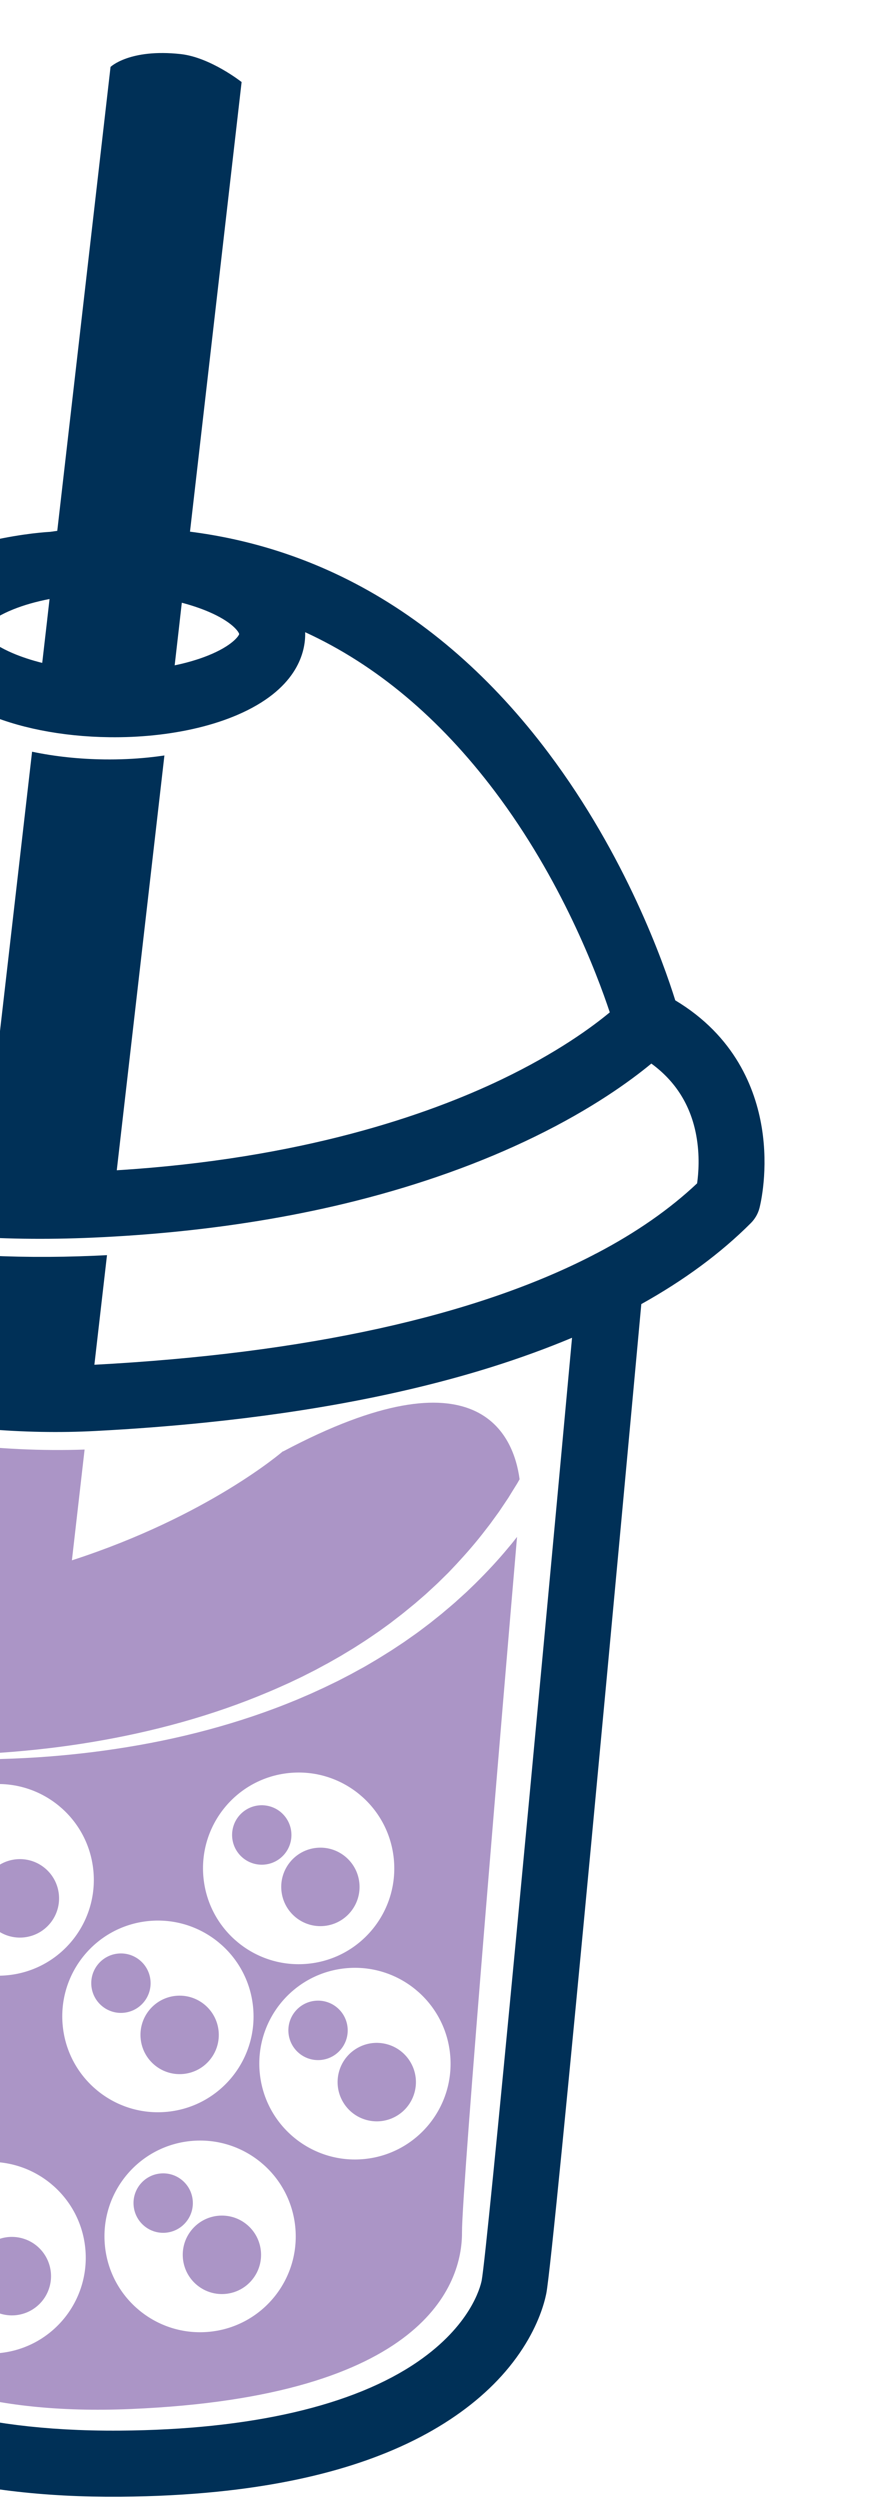
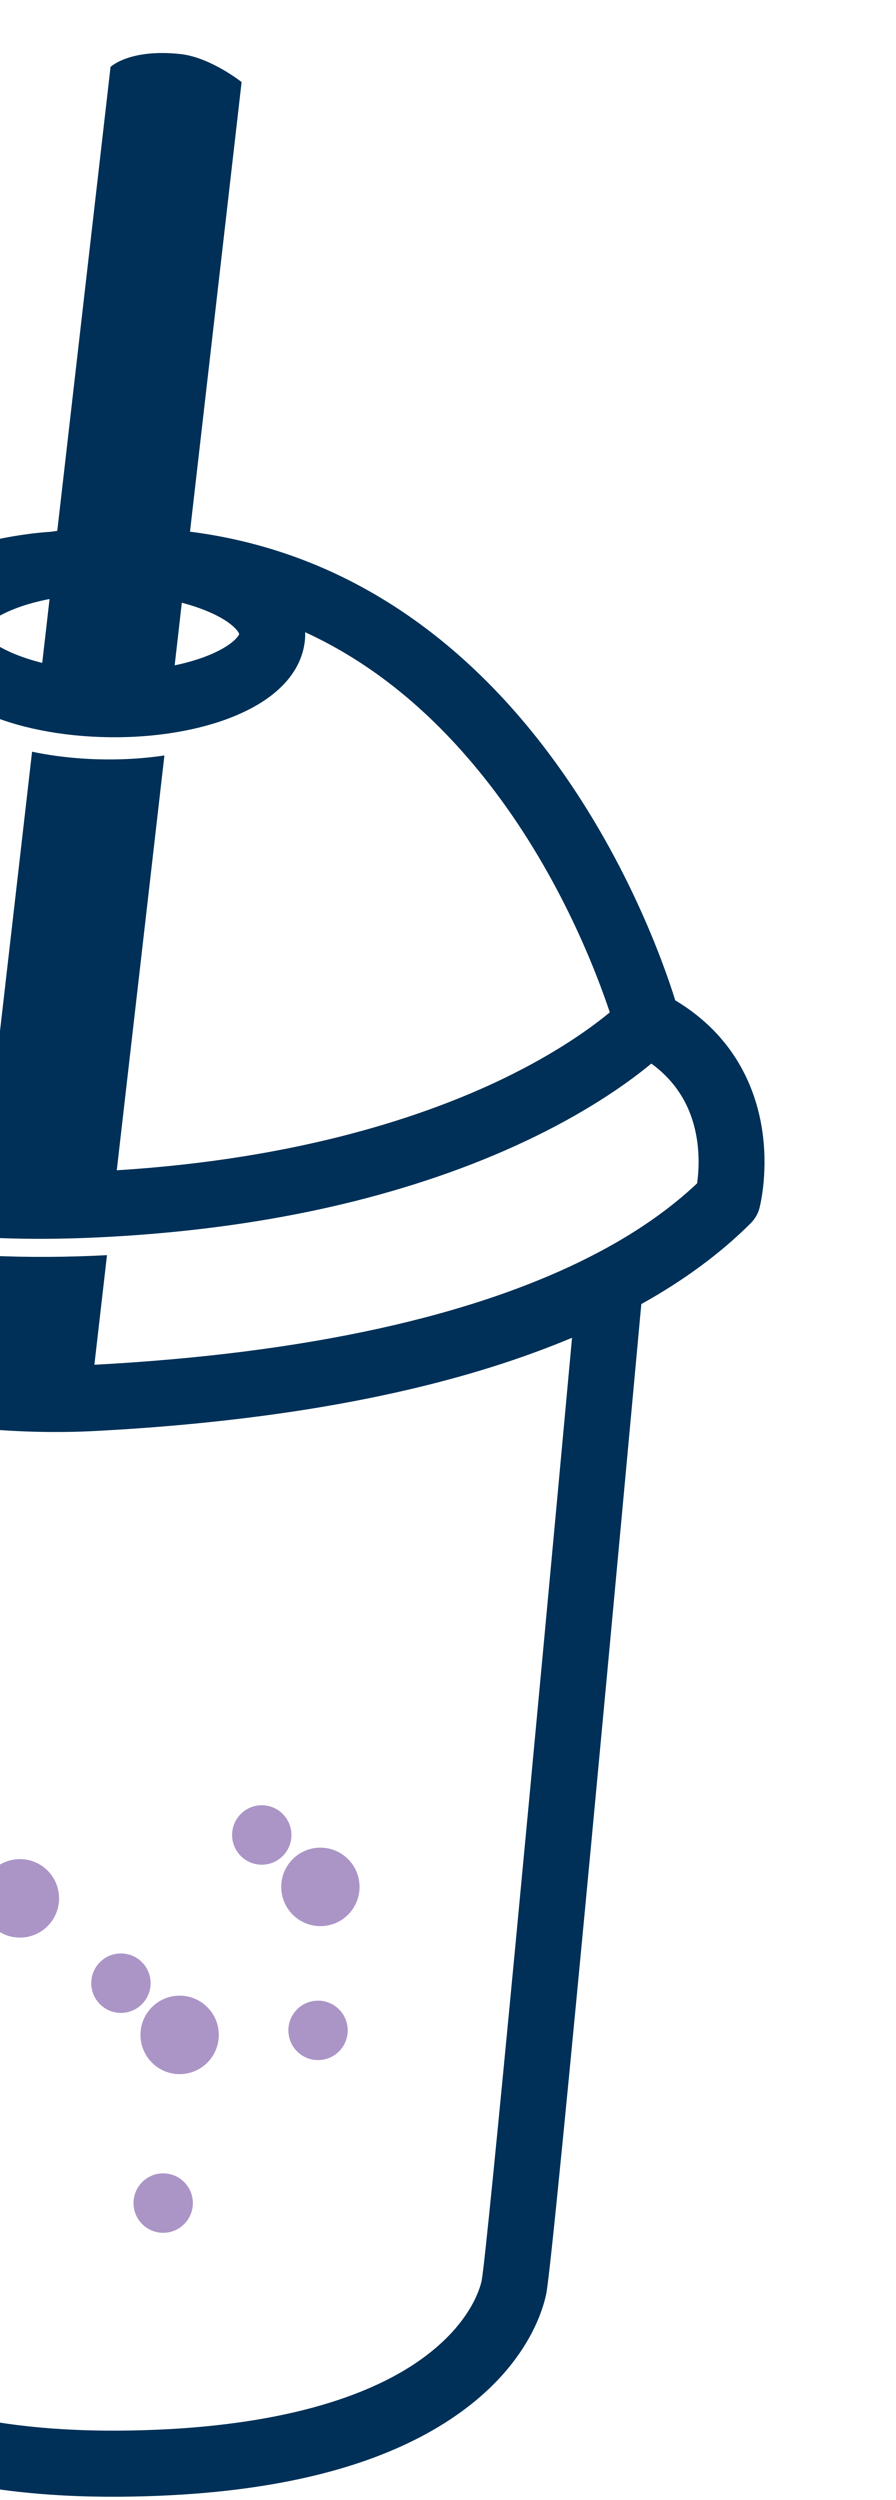
<svg xmlns="http://www.w3.org/2000/svg" width="217" height="605" viewBox="0 0 217 605" fill="none">
  <path d="M184.473 272.764C182.922 263.39 177.988 250.735 163.542 242.083C160.714 233.024 151.595 207.191 132.862 182.24C119.345 164.225 103.591 150.415 86.071 141.226C73.562 134.66 60.168 130.467 46.016 128.663L58.515 19.855C58.515 19.855 50.964 13.881 43.752 13.085C31.371 11.735 26.771 16.195 26.771 16.195L13.869 128.468C13.291 128.542 12.715 128.632 12.152 128.704C7.1 129.001 -13.688 131.016 -37.488 144.488C-53.145 153.355 -66.944 165.365 -78.515 180.203C-92.103 197.635 -102.58 219.009 -109.708 243.791C-114.949 246.482 -122.636 252.844 -126.806 267.764C-129.304 276.7 -129.467 285.569 -127.27 293.412C-125.558 299.516 -122.983 303.033 -122.487 303.677C-121.955 304.363 -121.309 304.961 -120.583 305.442C-120.171 305.709 -114.296 309.57 -104.29 314.833L-66.675 559.551C-66.655 559.749 -66.604 559.945 -66.553 560.14C-66.256 561.405 -63.282 572.809 -49.37 583.783C-41.536 589.959 -31.709 594.823 -20.153 598.216C-6.182 602.336 10.441 604.352 29.246 604.203C37.51 604.136 45.339 603.728 52.702 602.981C76.865 600.531 96.187 594.392 110.293 584.648C117.159 579.911 122.655 574.419 126.608 568.296C130.417 562.42 131.809 557.467 132.302 555.042C134.118 546.067 151.825 353.588 155.318 315.588C165.712 309.799 174.582 303.255 181.853 295.978C182.859 294.966 183.593 293.704 183.945 292.311C184.175 291.394 186.185 283.108 184.47 272.733L184.473 272.764ZM57.938 153.425C57.819 153.931 56.181 156.303 50.395 158.632C47.968 159.603 45.246 160.403 42.304 161.01L43.407 151.383L43.56 150.01L44.033 145.86C46.359 146.472 48.544 147.207 50.507 148.041C56.255 150.496 57.824 152.913 57.922 153.427L57.938 153.425ZM3.197 147.472C5.817 146.419 8.781 145.579 11.999 144.96L11.477 149.531L11.405 150.186L10.225 160.423C7.633 159.776 5.228 158.987 3.07 158.064C-2.677 155.609 -4.247 153.192 -4.345 152.678C-4.227 152.173 -2.588 149.801 3.197 147.472ZM-30.335 158.83C-26.9 156.862 -23.545 155.165 -20.29 153.694C-19.971 158.519 -17.234 166.369 -4.346 172.265C4.005 176.091 14.945 178.266 26.495 178.406C30.119 178.455 33.692 178.293 37.152 177.942C44.698 177.177 51.69 175.496 57.475 173.013C71.658 166.917 73.86 158.257 73.914 153.625C73.909 153.425 73.918 153.208 73.911 152.993C91.067 160.877 106.4 173.711 119.814 191.475C135.951 212.849 144.533 235.513 147.681 244.987C143.405 248.536 134.905 254.78 121.54 261.194C103.563 269.819 73.05 280.424 28.282 283.205L39.819 182.823C38.529 183.015 37.236 183.177 35.91 183.312C32.45 183.663 28.877 183.824 25.253 183.776C19.162 183.699 13.23 183.067 7.768 181.909L-3.899 283.431C-36.752 281.596 -58.567 273.336 -71.854 265.939C-84.211 259.049 -91.207 251.878 -94.311 248.152C-82.313 206.389 -60.793 176.354 -30.305 158.827L-30.335 158.83ZM116.657 551.878C116.298 553.657 113.865 562.772 101.227 571.487C85.709 582.191 60.775 587.974 29.118 588.207C-8.31 588.487 -28.217 579.602 -38.328 572.083C-47.873 564.985 -50.506 558.004 -50.955 556.615L-86.815 323.285C-83.766 324.642 -80.562 326.014 -77.189 327.383C-61.914 333.576 -46.568 338.343 -31.548 341.57C-12.655 345.623 5.741 347.212 23.16 346.294C32.214 345.823 40.986 345.149 49.463 344.289C75.653 341.633 98.96 337.126 119.022 330.835C125.918 328.671 132.424 326.299 138.54 323.736C130.024 416.394 118.003 544.647 116.657 551.878ZM168.834 286.364C162.199 292.62 154.085 298.27 144.565 303.26C144.255 303.4 143.963 303.553 143.672 303.721C115.089 318.48 74.116 327.539 22.859 330.269L25.914 303.741C24.949 303.793 23.968 303.846 22.987 303.884C12.882 304.323 3.109 304.25 -6.236 303.671L-9.155 329.105C-33.282 326.139 -55.005 319.088 -70.84 312.69C-91.316 304.418 -105.936 295.721 -110.359 292.962C-111.692 290.445 -114.544 283.285 -111.4 272.062C-109.614 265.681 -107.161 262.07 -105.147 260.062C-100.733 265.012 -92.989 272.277 -80.906 279.195C-69.1 285.956 -55.406 291.137 -40.209 294.593C-21.479 298.862 -0.365 300.515 22.542 299.503C29.549 299.193 36.43 298.696 43.183 298.011C58.306 296.478 72.732 293.997 86.233 290.592C101.971 286.621 116.521 281.413 129.494 275.085C143.436 268.289 152.646 261.602 157.747 257.384C163.652 261.689 167.309 267.534 168.636 274.848C169.508 279.648 169.173 283.939 168.832 286.349L168.834 286.364Z" fill="#003057" />
  <path d="M46.67 532.418C46.27 528.464 42.743 525.583 38.795 525.984C34.846 526.384 31.97 529.914 32.371 533.868C32.772 537.822 36.298 540.703 40.247 540.303C44.195 539.902 47.071 536.372 46.67 532.418Z" fill="#AB95C6" />
-   <path d="M61.093 551.669C64.404 547.605 63.798 541.622 59.738 538.305C55.679 534.989 49.704 535.595 46.393 539.659C43.082 543.723 43.689 549.706 47.748 553.022C51.808 556.339 57.782 555.733 61.093 551.669Z" fill="#AB95C6" />
  <path d="M82.595 495.897C85.103 492.818 84.644 488.285 81.568 485.772C78.492 483.259 73.965 483.718 71.457 486.798C68.948 489.877 69.408 494.41 72.484 496.923C75.559 499.435 80.086 498.976 82.595 495.897Z" fill="#AB95C6" />
-   <path d="M95.971 512.103C100.514 509.492 102.08 503.687 99.471 499.138C96.861 494.589 91.064 493.018 86.521 495.63C81.979 498.242 80.412 504.047 83.022 508.596C85.632 513.145 91.429 514.715 95.971 512.103Z" fill="#AB95C6" />
-   <path d="M11.882 553.797C13.521 548.815 10.816 543.446 5.841 541.803C0.865 540.161 -4.497 542.868 -6.135 547.849C-7.774 552.831 -5.07 558.201 -0.094 559.843C4.881 561.486 10.243 558.779 11.882 553.797Z" fill="#AB95C6" />
  <path d="M78.554 466.076C83.766 465.547 87.562 460.888 87.033 455.669C86.504 450.451 81.85 446.649 76.638 447.177C71.426 447.706 67.63 452.365 68.16 457.583C68.689 462.802 73.343 466.604 78.554 466.076Z" fill="#AB95C6" />
  <path d="M50.855 498.447C54.166 494.383 53.559 488.4 49.5 485.084C45.44 481.767 39.465 482.373 36.154 486.437C32.843 490.501 33.45 496.484 37.51 499.8C41.569 503.117 47.544 502.511 50.855 498.447Z" fill="#AB95C6" />
  <path d="M12.172 465.405C15.483 461.341 14.877 455.358 10.817 452.041C6.758 448.725 0.783 449.331 -2.528 453.395C-5.839 457.458 -5.232 463.441 -1.173 466.758C2.886 470.074 8.861 469.468 12.172 465.405Z" fill="#AB95C6" />
  <path d="M30.014 487.084C33.962 486.684 36.838 483.154 36.438 479.2C36.036 475.245 32.51 472.365 28.562 472.765C24.613 473.166 21.737 476.696 22.138 480.65C22.539 484.604 26.065 487.485 30.014 487.084Z" fill="#AB95C6" />
-   <path d="M68.494 351.227C68.494 351.227 50.432 366.908 17.417 377.597L20.489 350.79C10.129 351.147 -0.564 350.643 -11.5 349.269L-15.632 385.221C-23.542 386.347 -31.954 387.077 -40.852 387.27C-40.852 387.27 -67.654 385.268 -66.866 404.883C-66.078 424.497 -48.23 548.704 -48.23 548.704C-48.23 548.704 -39.427 585.998 31.729 582.976C102.872 579.972 111.952 552.71 111.89 540.255C111.837 529.557 122.271 406.461 125.222 371.924L124.84 372.41C124.54 372.795 124.241 373.18 123.939 373.55L123.005 374.663C120.535 377.643 117.88 380.472 115.137 383.187L113.046 385.204L110.902 387.148C110.199 387.806 109.46 388.42 108.723 389.05L107.616 389.98L107.064 390.453L106.494 390.911L104.243 392.713C103.486 393.298 102.713 393.87 101.941 394.458C101.554 394.744 101.168 395.045 100.78 395.315L99.601 396.144L98.422 396.973L97.833 397.388L97.227 397.789L94.831 399.373C94.02 399.887 93.209 400.386 92.383 400.902C91.573 401.416 90.744 401.901 89.915 402.386C89.087 402.871 88.275 403.37 87.426 403.81L84.902 405.192L82.356 406.514L81.711 406.842L81.065 407.154L79.773 407.779L78.481 408.403L77.186 408.997L75.891 409.591C75.465 409.789 75.023 409.988 74.579 410.172L71.952 411.302C70.192 412.02 68.417 412.74 66.636 413.399C59.515 416.079 52.204 418.255 44.835 420.005C37.45 421.756 29.989 423.053 22.492 423.998C18.993 424.43 15.487 424.785 11.988 425.063C7.97 425.378 3.938 425.571 -0.085 425.686C-3.849 425.775 -7.622 425.787 -11.391 425.676C-13.275 425.62 -15.162 425.549 -17.036 425.446C-18.089 425.383 -19.143 425.321 -20.183 425.241C-21.022 425.172 -21.845 425.101 -22.67 425.015L-22.607 424.423C-21.77 424.477 -20.934 424.515 -20.083 424.552C-19.048 424.586 -18.013 424.62 -16.98 424.623C-15.099 424.648 -13.234 424.66 -11.359 424.624C-7.607 424.567 -3.864 424.419 -0.115 424.178C4.015 423.898 8.15 423.509 12.258 423.015C15.575 422.617 18.885 422.143 22.186 421.592C36.939 419.14 51.434 415.218 65.108 409.42C66.822 408.707 68.515 407.933 70.194 407.177L72.707 405.982C73.133 405.784 73.543 405.573 73.953 405.362L76.429 404.108L77.655 403.444L78.881 402.78L79.495 402.455L80.093 402.117L82.495 400.748L84.861 399.32C85.66 398.854 86.425 398.344 87.206 397.849C87.988 397.353 88.754 396.859 89.517 396.334L91.793 394.777L94.031 393.162L94.59 392.751L95.133 392.326L96.218 391.491L97.304 390.656C97.676 390.371 98.015 390.075 98.372 389.792C99.083 389.211 99.794 388.63 100.505 388.049L102.587 386.249L103.111 385.795L103.618 385.327L104.632 384.391C105.308 383.768 105.985 383.159 106.628 382.508L108.588 380.582L110.481 378.585C112.966 375.912 115.367 373.155 117.582 370.247L118.427 369.158C118.714 368.805 118.968 368.425 119.239 368.058L120.848 365.844L122.373 363.576L123.135 362.435L123.849 361.268L125.292 358.947L125.841 357.981C124.436 347.467 116.057 326.046 68.587 351.233L68.494 351.227ZM-47.072 501.656C-48.364 488.91 -39.107 477.53 -26.378 476.239C-13.648 474.948 -2.281 484.221 -0.988 496.968C0.304 509.714 -8.953 521.094 -21.683 522.385C-34.412 523.676 -45.779 514.403 -47.072 501.656ZM-0.047 569.435C-12.776 570.726 -24.143 561.453 -25.436 548.706C-26.728 535.959 -17.471 524.58 -4.742 523.289C7.988 521.998 19.355 531.271 20.648 544.017C21.94 556.764 12.683 568.144 -0.047 569.435ZM50.81 564.277C38.081 565.568 26.713 556.295 25.421 543.549C24.128 530.802 33.386 519.422 46.115 518.131C58.844 516.84 70.212 526.113 71.504 538.86C72.797 551.607 63.539 562.986 50.81 564.277ZM109.003 497.056C110.296 509.803 101.038 521.183 88.309 522.474C75.579 523.764 64.212 514.492 62.92 501.745C61.627 488.998 70.884 477.619 83.614 476.328C96.343 475.037 107.71 484.31 109.003 497.056ZM69.981 429.068C82.71 427.777 94.077 437.05 95.37 449.796C96.663 462.543 87.405 473.923 74.676 475.214C61.946 476.505 50.579 467.232 49.286 454.485C47.994 441.738 57.251 430.359 69.981 429.068ZM35.896 464.896C48.625 463.605 59.992 472.878 61.285 485.625C62.578 498.371 53.32 509.751 40.591 511.042C27.861 512.333 16.494 503.06 15.201 490.313C13.909 477.567 23.166 466.187 35.896 464.896ZM-2.787 431.851C9.943 430.56 21.31 439.833 22.603 452.58C23.895 465.327 14.638 476.706 1.909 477.997C-10.821 479.288 -22.188 470.015 -23.481 457.269C-24.773 444.522 -15.516 433.142 -2.787 431.851Z" fill="#AB95C6" />
  <path d="M67.814 449.739C70.944 447.297 71.505 442.775 69.065 439.64C66.625 436.504 62.11 435.942 58.979 438.384C55.848 440.826 55.288 445.348 57.728 448.483C60.167 451.619 64.683 452.181 67.814 449.739Z" fill="#AB95C6" />
</svg>